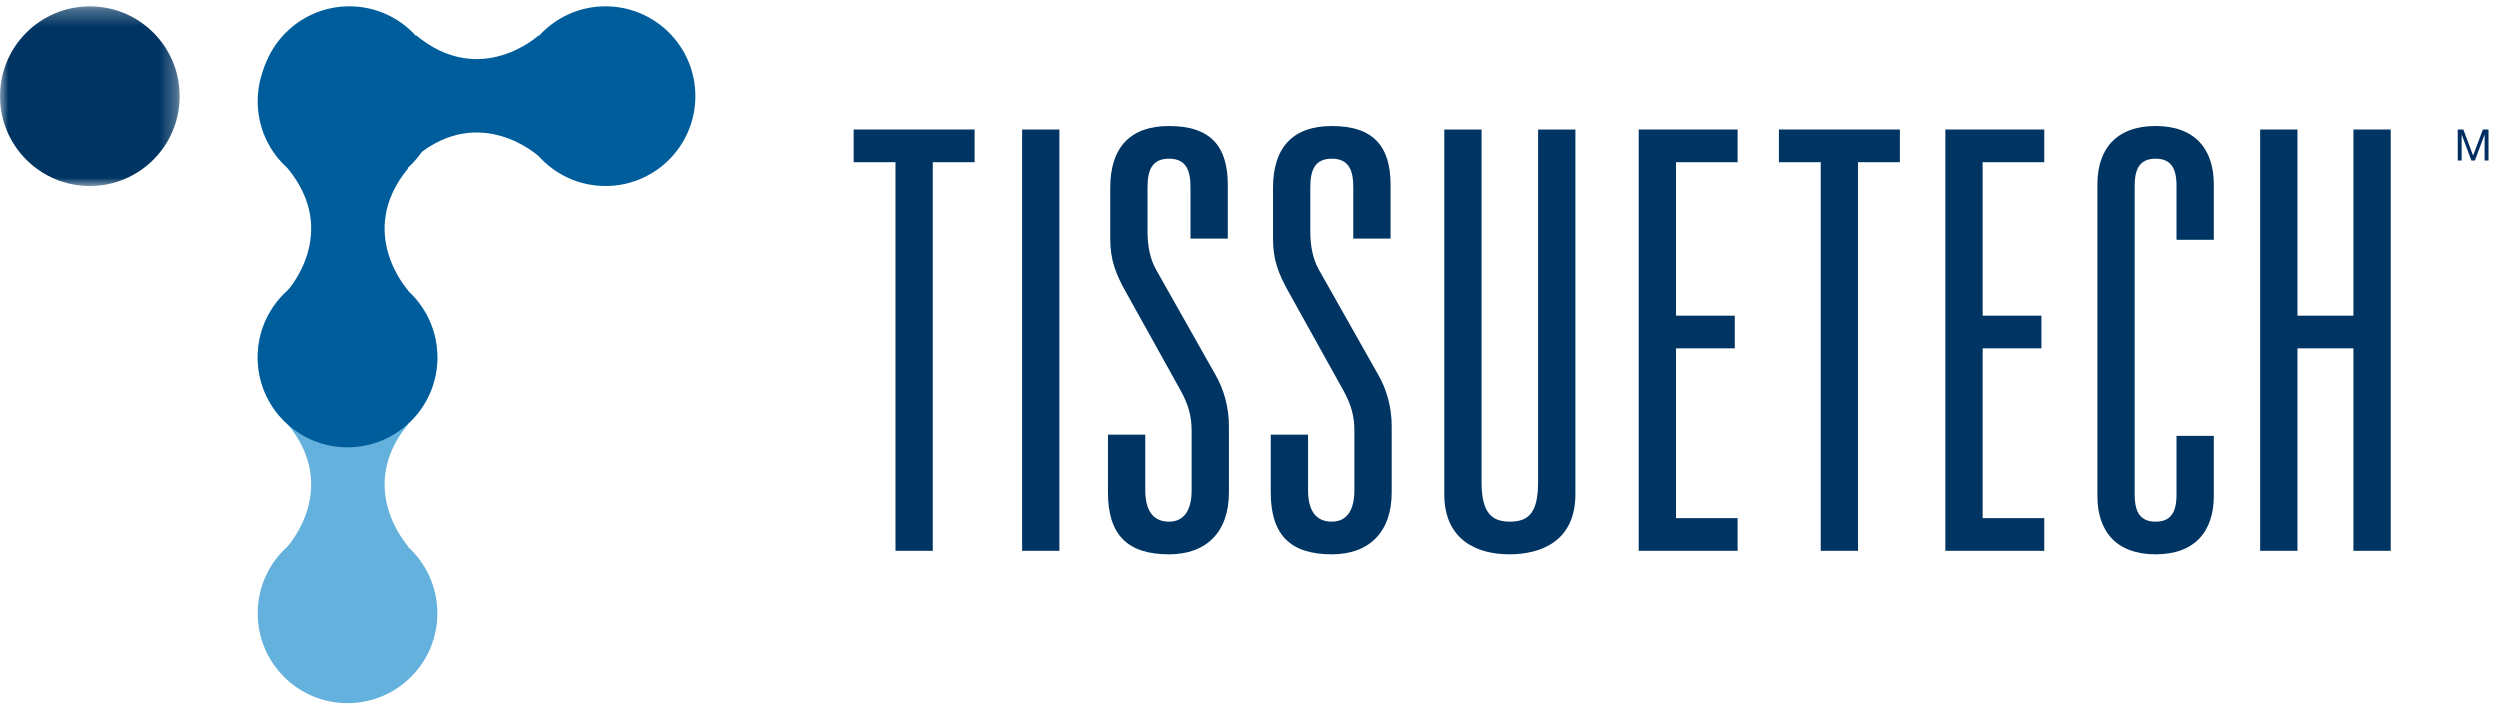
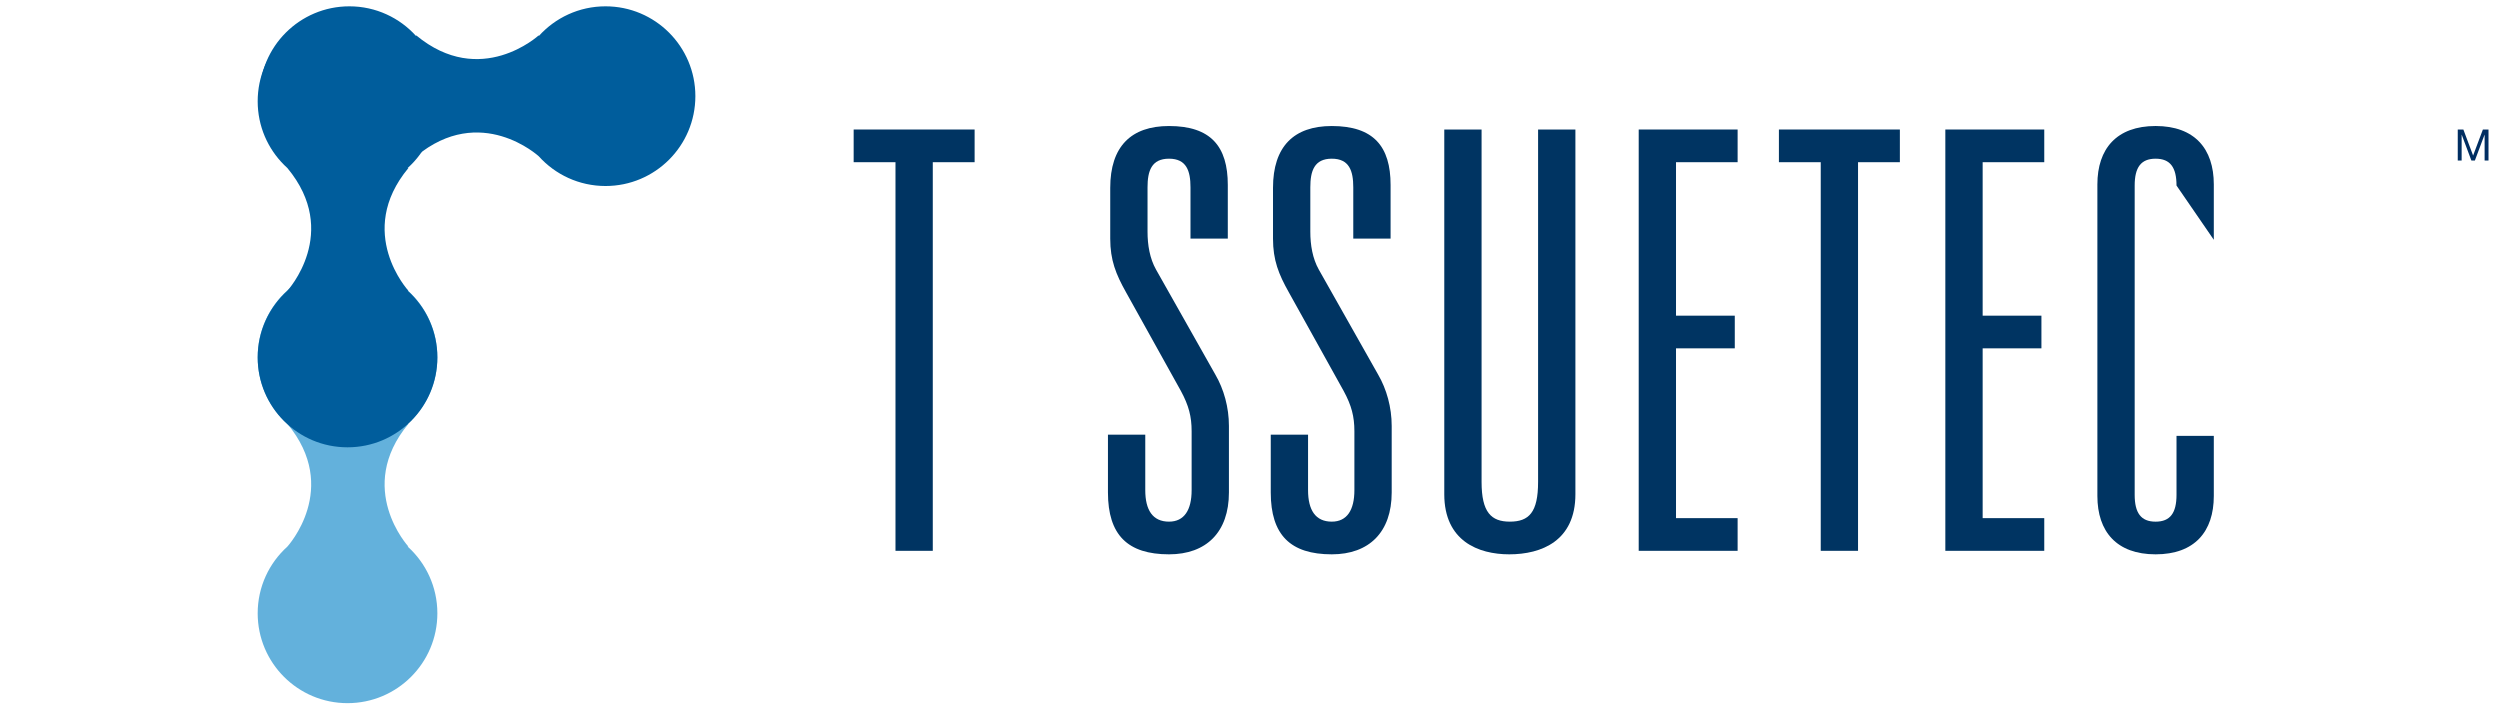
<svg xmlns="http://www.w3.org/2000/svg" xmlns:xlink="http://www.w3.org/1999/xlink" width="149px" height="42px" viewBox="0 0 149 42" version="1.1">
  <title>logo</title>
  <desc>Created with Sketch.</desc>
  <defs>
-     <polygon id="path-1" points="0 10.995 0 0.286 10.709 0.286 10.709 10.995" />
-   </defs>
+     </defs>
  <g id="Symbols" stroke="none" stroke-width="1" fill="none" fill-rule="evenodd">
    <g id="header" transform="translate(-50, -38)">
      <g id="headertop">
        <g>
          <g id="top-tabs">
            <g id="logo-tab" transform="translate(0, 11)">
              <g id="logo" transform="translate(50, 27)">
                <g id="TT-icon">
                  <g id="Group-2">
                    <g id="Group-3" transform="translate(0, 0.092)">
                      <mask id="mask-2" fill="white">
                        <use xlink:href="#path-1" />
                      </mask>
                      <g id="Clip-2" />
                      <path d="M10.709,5.64 C10.709,8.597 8.312,10.995 5.355,10.995 C2.397,10.995 -7.53449192e-05,8.597 -7.53449192e-05,5.64 C-7.53449192e-05,2.683 2.397,0.286 5.355,0.286 C8.312,0.286 10.709,2.683 10.709,5.64" id="Fill-1" fill="#003462" mask="url(#mask-2)" />
                    </g>
                    <path d="M24.295,32.575 L24.34,32.575 C24.34,32.575 21.15,29.106 24.34,25.264 L24.295,25.264 C25.383,24.284 26.067,22.865 26.067,21.285 C26.067,18.328 23.67,15.93 20.712,15.93 C17.755,15.93 15.358,18.328 15.358,21.285 C15.358,22.77 15.962,24.114 16.939,25.084 C17.001,25.146 17.065,25.205 17.129,25.264 L17.129,25.264 C20.319,29.106 17.129,32.575 17.129,32.575 L17.13,32.575 C16.042,33.554 15.358,34.974 15.358,36.553 C15.358,39.51 17.755,41.908 20.712,41.908 C23.67,41.908 26.067,39.51 26.067,36.553 C26.067,34.974 25.383,33.554 24.295,32.575" id="Fill-4" fill="#63B1DC" />
                    <path d="M24.295,17.327 L24.34,17.327 C24.34,17.327 21.15,13.859 24.34,10.016 L24.295,10.016 C25.383,9.036 26.067,7.617 26.067,6.037 C26.067,3.08 23.67,0.683 20.712,0.683 C17.755,0.683 15.358,3.08 15.358,6.037 C15.358,7.523 15.962,8.866 16.939,9.836 C17.001,9.898 17.065,9.958 17.129,10.016 L17.129,10.016 C20.319,13.859 17.129,17.327 17.129,17.327 L17.13,17.327 C16.042,18.307 15.358,19.726 15.358,21.305 C15.358,24.263 17.755,26.66 20.712,26.66 C23.67,26.66 26.067,24.263 26.067,21.305 C26.067,19.726 25.383,18.307 24.295,17.327" id="Fill-6" fill="#005D9C" />
                    <path d="M32.111,2.104 C32.111,2.104 28.644,5.294 24.801,2.104 L24.801,2.149 C23.82,1.061 22.401,0.377 20.822,0.377 C17.865,0.377 15.467,2.774 15.467,5.731 C15.467,8.688 17.865,11.086 20.822,11.086 C22.307,11.086 23.651,10.481 24.621,9.505 C24.682,9.443 24.742,9.379 24.801,9.315 C28.644,6.124 32.111,9.315 32.111,9.315 C33.092,10.402 34.51,11.086 36.09,11.086 C39.047,11.086 41.444,8.688 41.444,5.731 C41.444,2.774 39.047,0.377 36.09,0.377 C34.51,0.377 33.092,1.061 32.111,2.149 L32.111,2.104 Z" id="Fill-8" fill="#005D9C" />
                  </g>
                </g>
                <g id="TT-logotype" transform="translate(49.987, 6.689)">
                  <g id="Group">
                    <polygon id="Fill-10" fill="#003462" points="3.384 2.978 0.891 2.978 0.891 1.03 8.1 1.03 8.1 2.978 5.607 2.978 5.607 26.14 3.384 26.14" />
-                     <polygon id="Fill-12" fill="#003462" points="10.93 26.14 13.153 26.14 13.153 1.031 10.93 1.031" />
                    <path d="M20.966,4.473 C20.966,3.5 20.731,2.769 19.686,2.769 C18.642,2.769 18.406,3.5 18.406,4.473 L18.406,7.117 C18.406,7.917 18.54,8.716 18.912,9.377 L22.448,15.637 C22.954,16.506 23.257,17.584 23.257,18.698 L23.257,22.662 C23.257,25.027 21.909,26.349 19.686,26.349 C17.227,26.349 16.047,25.201 16.047,22.662 L16.047,19.219 L18.271,19.219 L18.271,22.524 C18.271,23.706 18.709,24.401 19.686,24.401 C20.596,24.401 21.034,23.706 21.034,22.524 L21.034,19.011 C21.034,18.141 20.865,17.48 20.394,16.611 L17.126,10.734 C16.52,9.655 16.183,8.82 16.183,7.533 L16.183,4.508 C16.183,2.039 17.429,0.822 19.686,0.822 C22.179,0.822 23.19,2.039 23.19,4.334 L23.19,7.533 L20.966,7.533 L20.966,4.473 Z" id="Fill-14" fill="#003462" />
                    <path d="M30.668,4.473 C30.668,3.5 30.432,2.769 29.388,2.769 C28.343,2.769 28.108,3.5 28.108,4.473 L28.108,7.117 C28.108,7.917 28.242,8.716 28.613,9.377 L32.15,15.637 C32.655,16.506 32.958,17.584 32.958,18.698 L32.958,22.662 C32.958,25.027 31.611,26.349 29.388,26.349 C26.929,26.349 25.75,25.201 25.75,22.662 L25.75,19.219 L27.973,19.219 L27.973,22.524 C27.973,23.706 28.411,24.401 29.388,24.401 C30.297,24.401 30.735,23.706 30.735,22.524 L30.735,19.011 C30.735,18.141 30.567,17.48 30.095,16.611 L26.828,10.734 C26.221,9.655 25.884,8.82 25.884,7.533 L25.884,4.508 C25.884,2.039 27.13,0.822 29.388,0.822 C31.88,0.822 32.892,2.039 32.892,4.334 L32.892,7.533 L30.668,7.533 L30.668,4.473 Z" id="Fill-15" fill="#003462" />
                    <path d="M41.683,1.03 L43.907,1.03 L43.907,22.767 C43.907,25.549 41.886,26.349 39.966,26.349 C38.113,26.349 36.092,25.549 36.092,22.767 L36.092,1.03 L38.315,1.03 L38.315,22.037 C38.315,23.845 38.888,24.401 39.999,24.401 C41.144,24.401 41.683,23.845 41.683,22.037 L41.683,1.03 Z" id="Fill-16" fill="#003462" />
                    <polygon id="Fill-17" fill="#003462" points="47.68 1.03 53.575 1.03 53.575 2.978 49.903 2.978 49.903 12.125 53.406 12.125 53.406 14.072 49.903 14.072 49.903 24.192 53.575 24.192 53.575 26.14 47.68 26.14" />
                    <polygon id="Fill-18" fill="#003462" points="58.529 2.978 56.036 2.978 56.036 1.03 63.245 1.03 63.245 2.978 60.752 2.978 60.752 26.14 58.529 26.14" />
                    <polygon id="Fill-19" fill="#003462" points="65.955 1.03 71.851 1.03 71.851 2.978 68.179 2.978 68.179 12.125 71.682 12.125 71.682 14.072 68.179 14.072 68.179 24.192 71.851 24.192 71.851 26.14 65.955 26.14" />
-                     <path d="M79.733,4.369 C79.733,3.291 79.362,2.769 78.487,2.769 C77.611,2.769 77.24,3.291 77.24,4.369 L77.24,22.802 C77.24,23.879 77.611,24.402 78.487,24.402 C79.362,24.402 79.733,23.879 79.733,22.802 L79.733,19.289 L81.956,19.289 L81.956,22.871 C81.956,24.993 80.811,26.349 78.487,26.349 C76.162,26.349 75.017,24.993 75.017,22.871 L75.017,4.3 C75.017,2.178 76.162,0.821 78.487,0.821 C80.811,0.821 81.956,2.178 81.956,4.3 L81.956,7.603 L79.733,7.603 L79.733,4.369 Z" id="Fill-20" fill="#003462" />
-                     <polygon id="Fill-21" fill="#003462" points="90.277 1.03 92.5 1.03 92.5 26.14 90.277 26.14 90.277 14.072 86.942 14.072 86.942 26.14 84.718 26.14 84.718 1.03 86.942 1.03 86.942 12.125 90.277 12.125" />
+                     <path d="M79.733,4.369 C79.733,3.291 79.362,2.769 78.487,2.769 C77.611,2.769 77.24,3.291 77.24,4.369 L77.24,22.802 C77.24,23.879 77.611,24.402 78.487,24.402 C79.362,24.402 79.733,23.879 79.733,22.802 L79.733,19.289 L81.956,19.289 L81.956,22.871 C81.956,24.993 80.811,26.349 78.487,26.349 C76.162,26.349 75.017,24.993 75.017,22.871 L75.017,4.3 C75.017,2.178 76.162,0.821 78.487,0.821 C80.811,0.821 81.956,2.178 81.956,4.3 L81.956,7.603 L79.733,4.369 Z" id="Fill-20" fill="#003462" />
                    <polygon id="Fill-23" fill="#002E62" points="96.83 1.03 97.41 2.582 97.993 1.03 98.328 1.03 98.328 2.877 98.096 2.877 98.096 1.341 98.091 1.341 97.516 2.877 97.307 2.877 96.732 1.341 96.727 1.341 96.727 2.877 96.495 2.877 96.495 1.03" />
                  </g>
                </g>
              </g>
            </g>
          </g>
        </g>
      </g>
    </g>
  </g>
</svg>